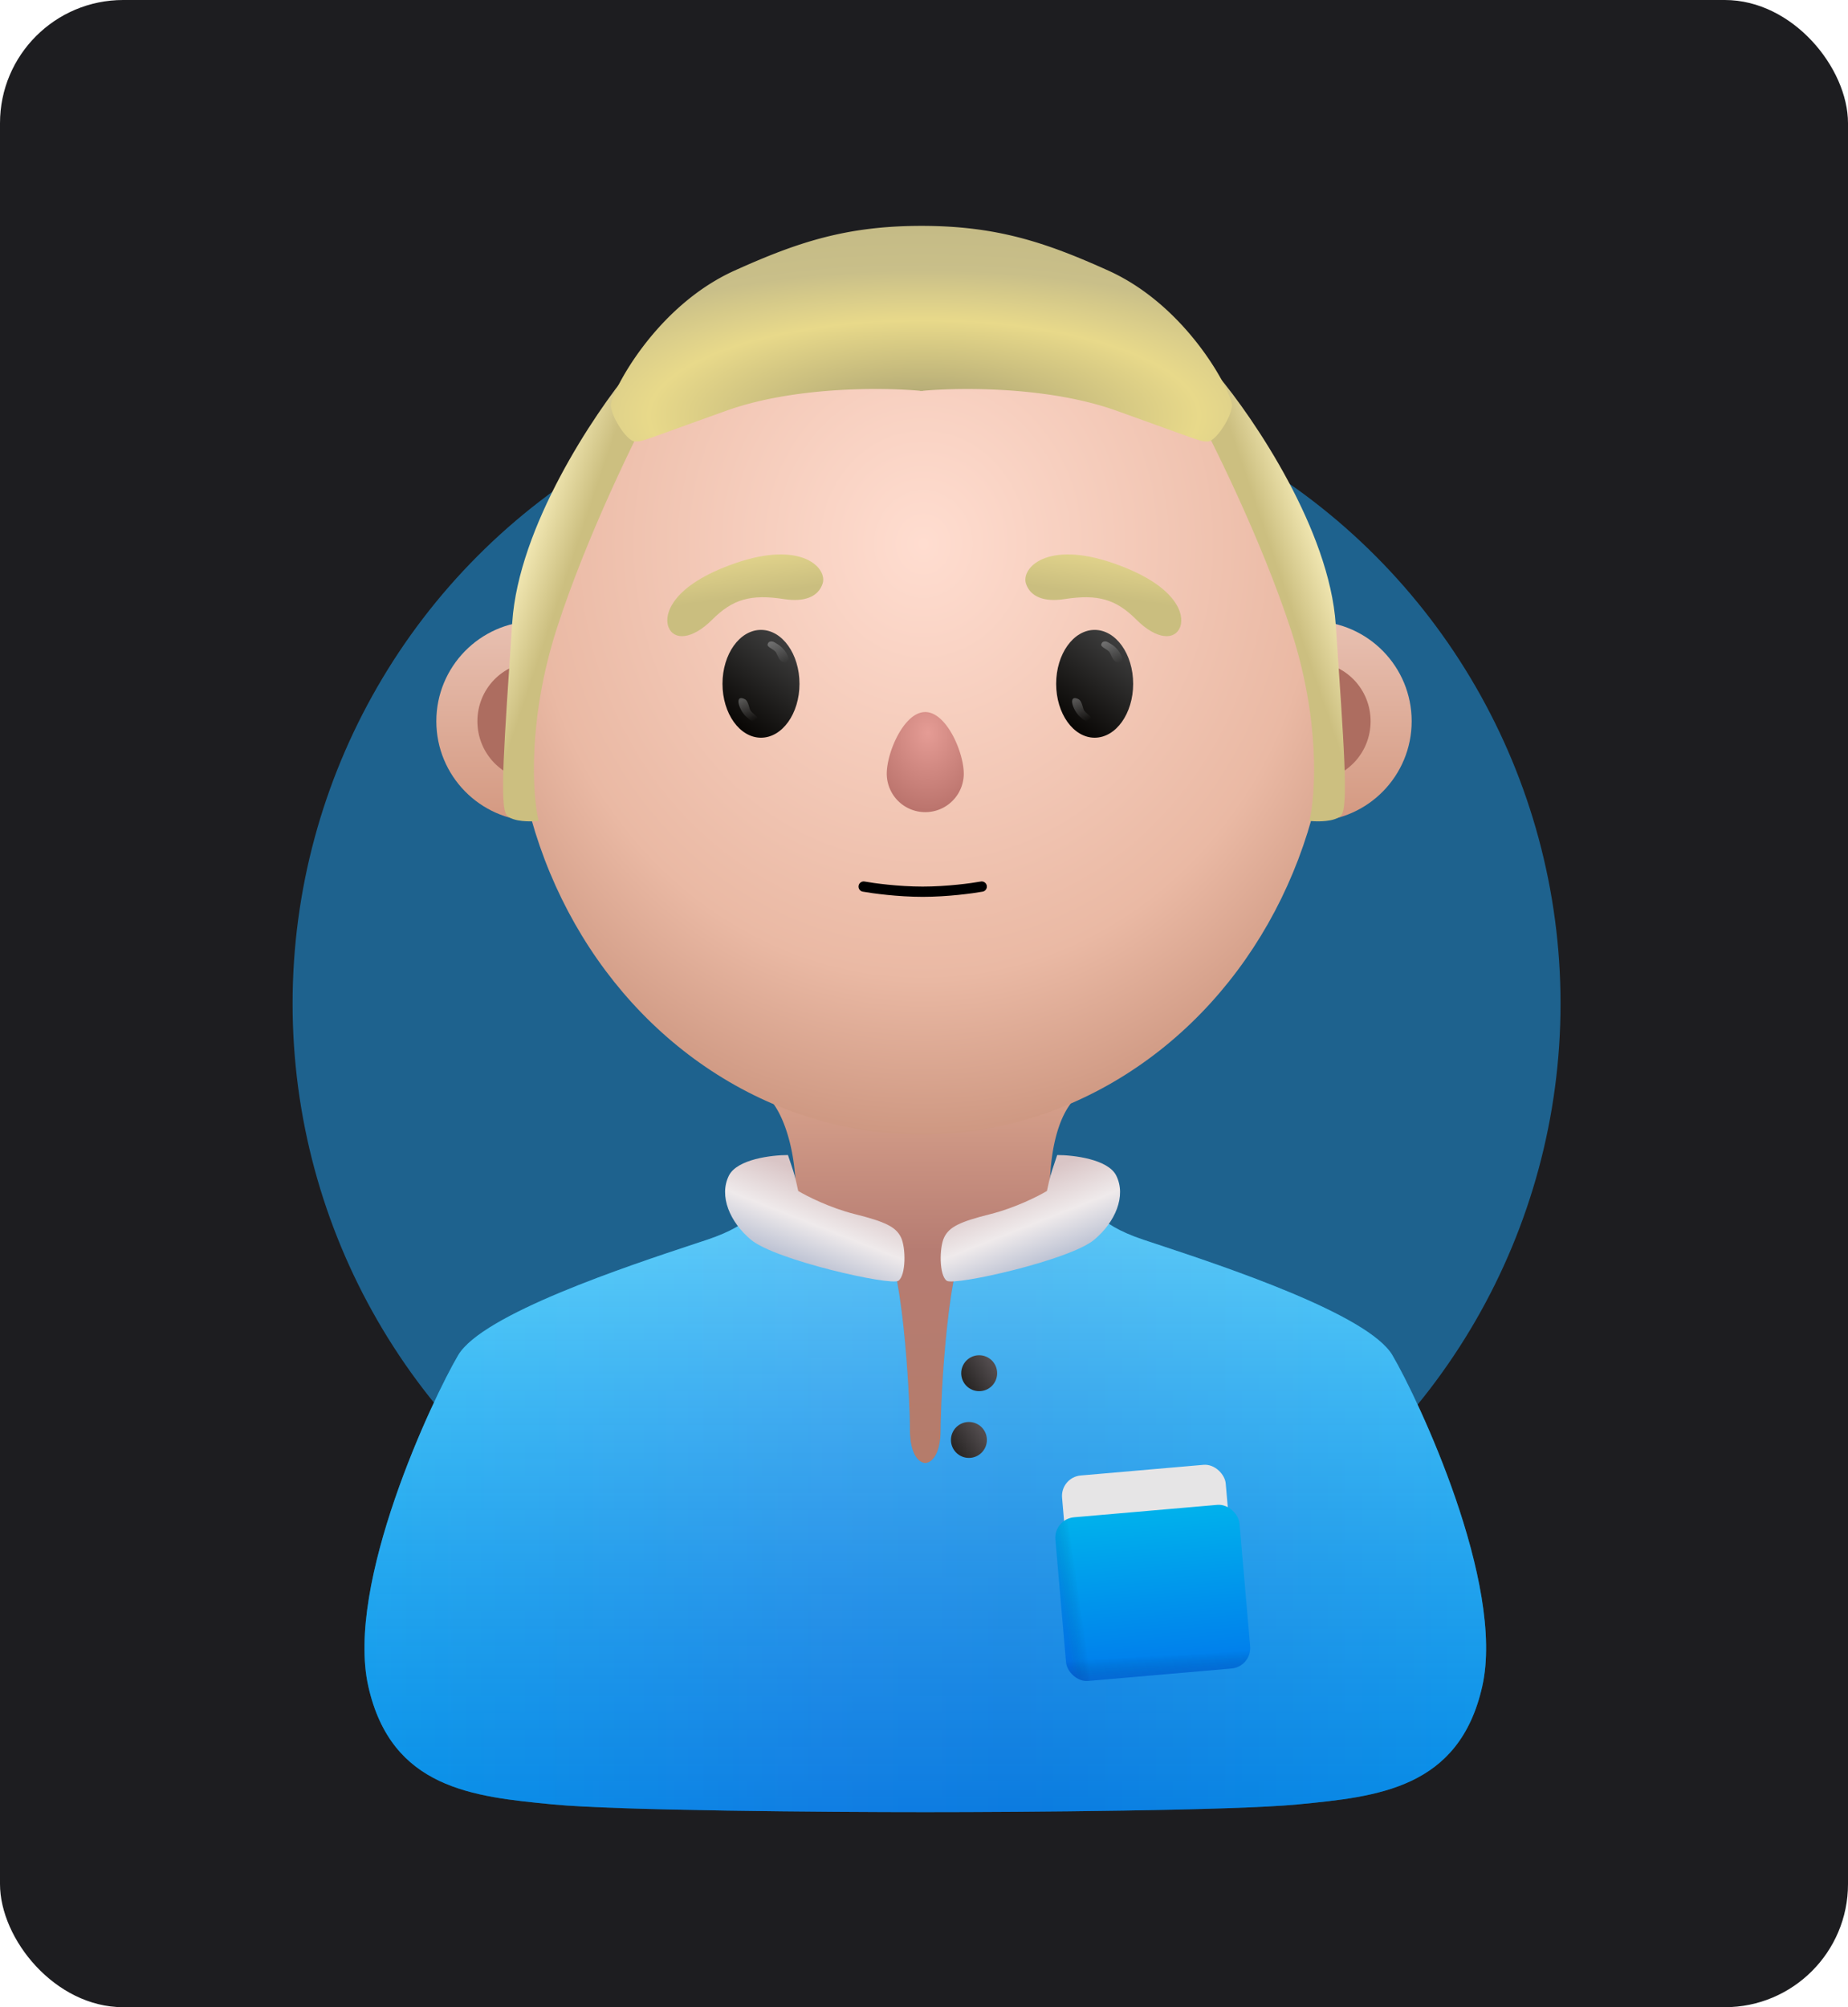
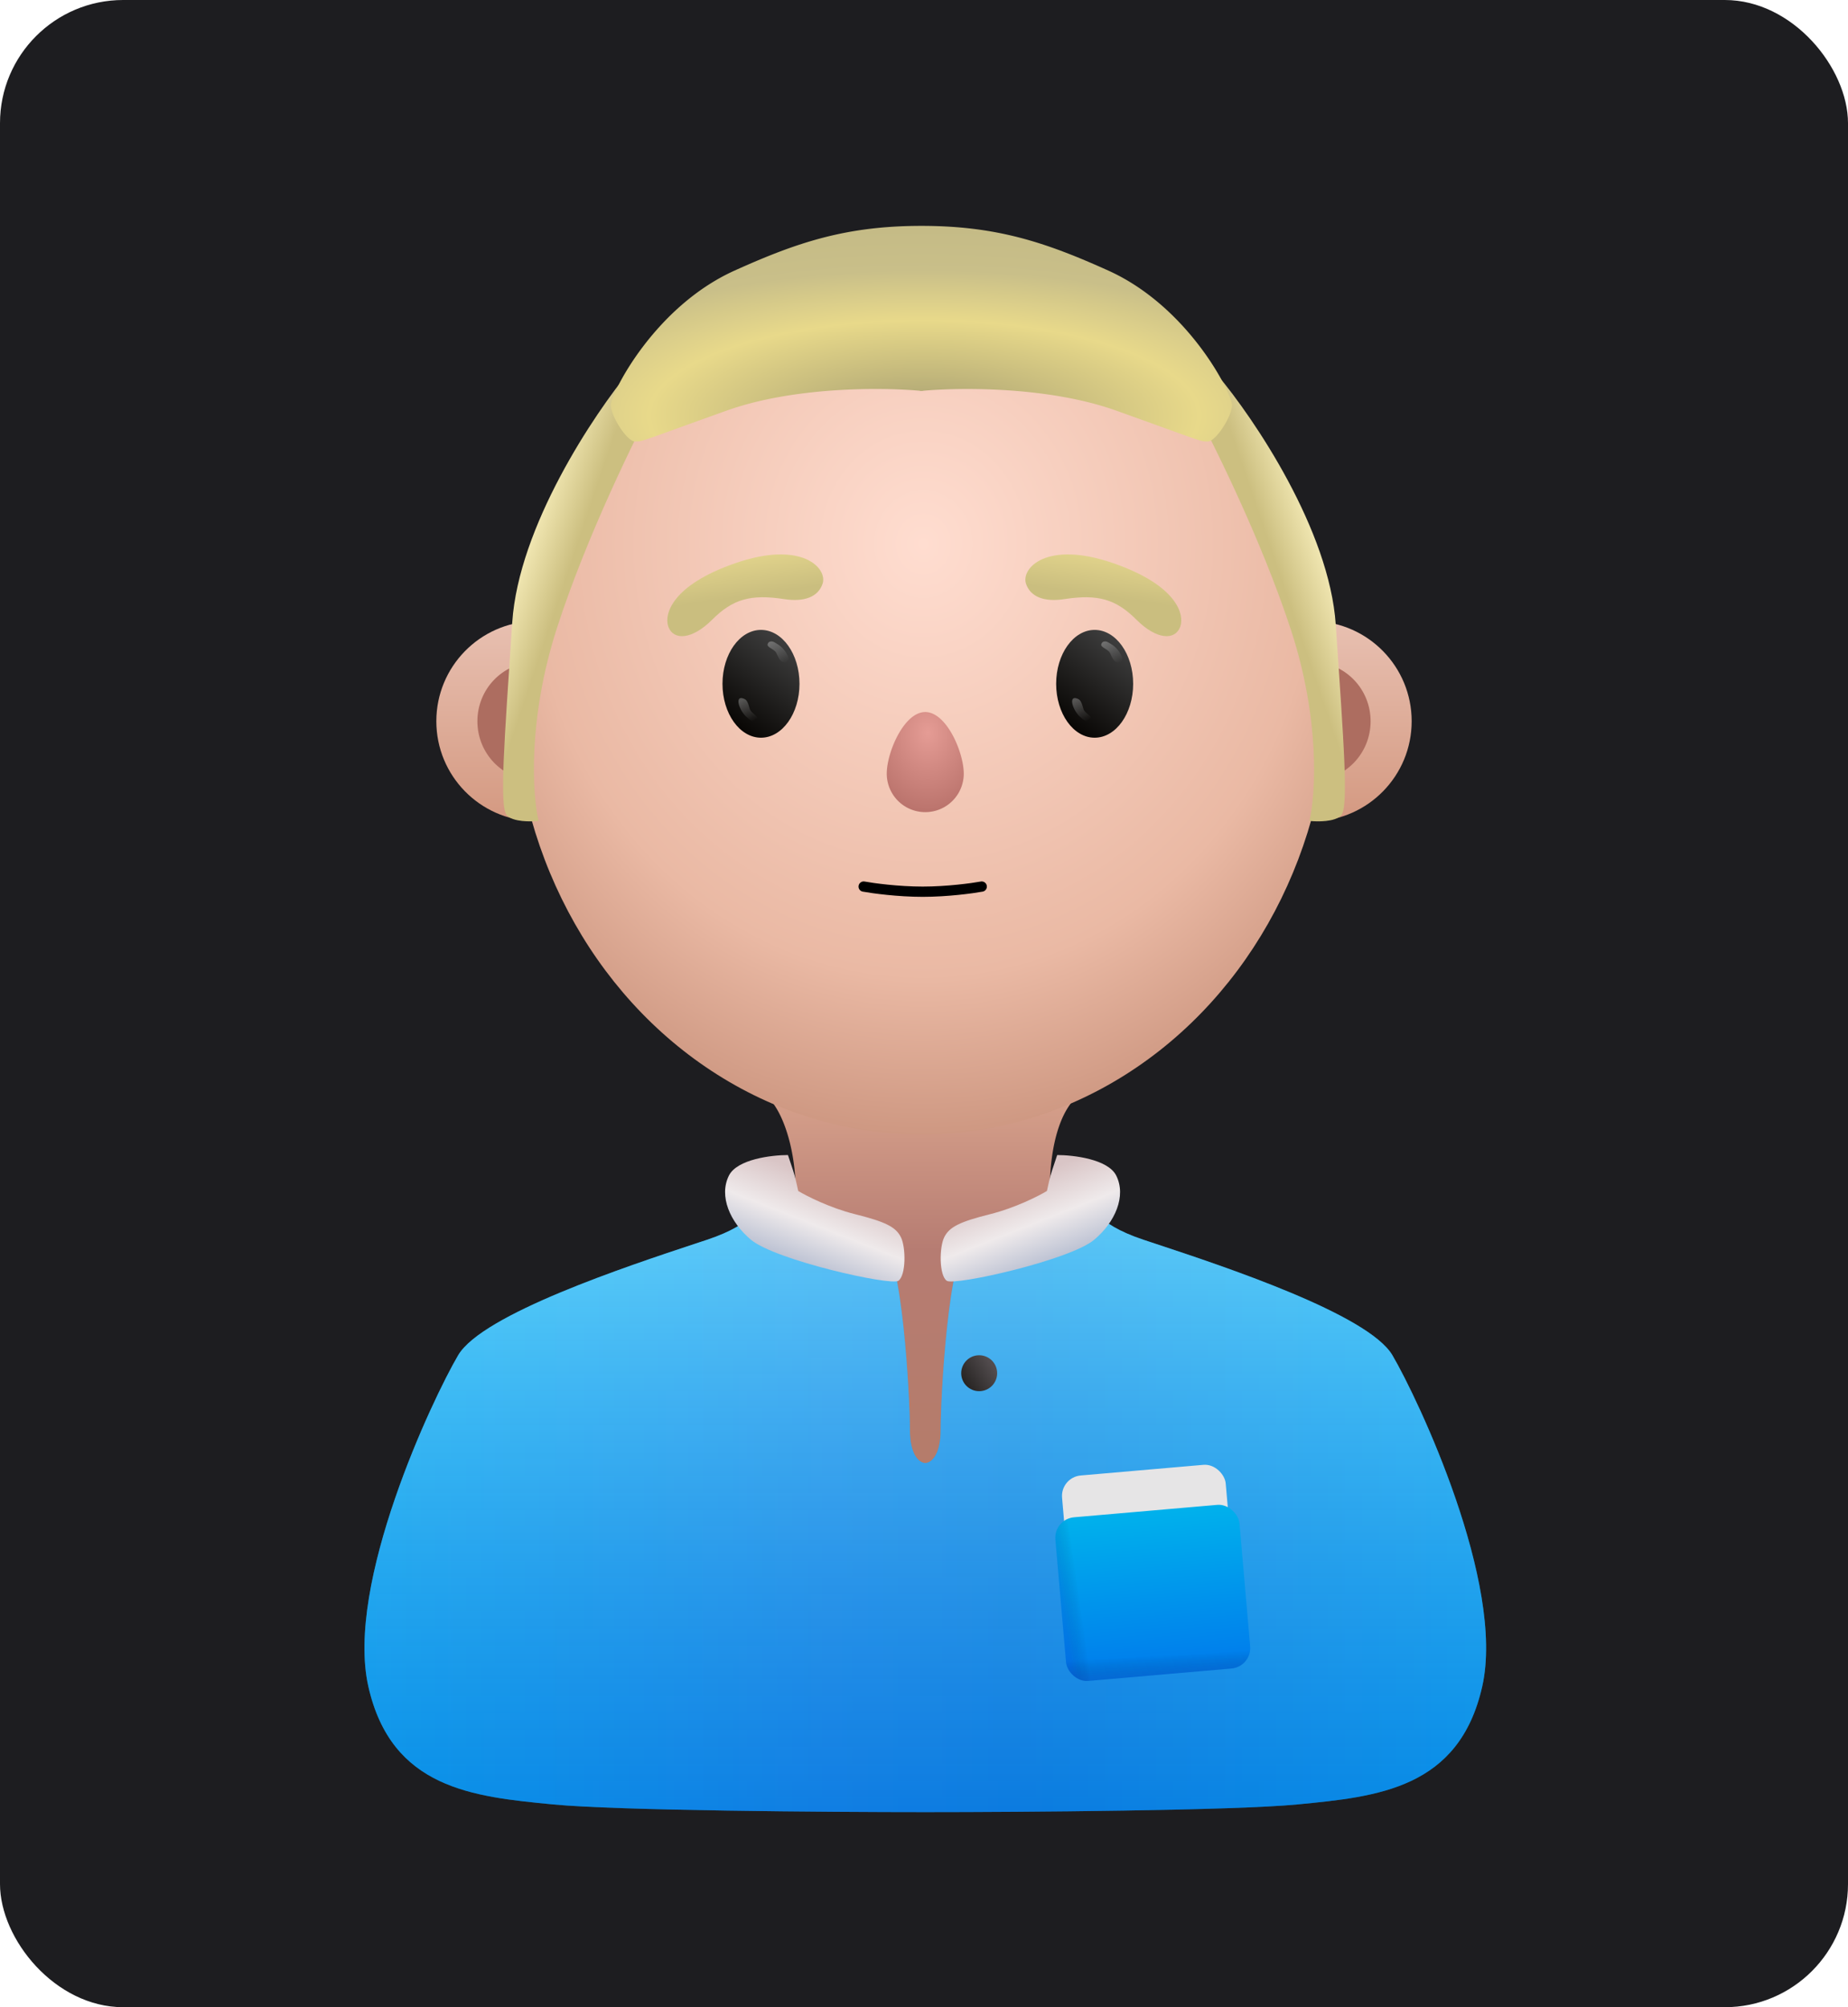
<svg xmlns="http://www.w3.org/2000/svg" width="360" height="391" fill="none">
  <g clip-path="url(#a)">
    <rect width="360" height="391" fill="#1D1D20" rx="24" />
    <g filter="url(#b)" opacity=".61">
-       <circle cx="180.5" cy="195.5" r="123.5" fill="#1F8FD5" />
-     </g>
+       </g>
    <path fill="url(#c)" d="M104 159.987c-10.538-.265-19-8.891-19-19.493 0-10.603 8.462-19.229 19-19.494v38.987z" />
    <path fill="#AD6D60" d="M104 152c-6.101-.156-11-5.245-11-11.5s4.899-11.344 11-11.5v23z" />
    <path fill="url(#d)" d="M256 159.987c10.538-.265 19-8.891 19-19.493 0-10.603-8.462-19.229-19-19.494v38.987z" />
    <path fill="#AD6D60" d="M256 152c6.101-.156 11-5.245 11-11.5s-4.899-11.344-11-11.5v23z" />
    <path fill="url(#e)" d="M138.829 208a81.76 81.76 0 0 0 9.036 4.539C152 214.304 155 223.218 155 232c0 3.242.012 8.624.026 15.169.039 18.506.097 46.31-.026 61.331h49.5c-.123-15.021-.064-42.825-.025-61.331.014-6.545.025-11.927.025-15.169 0-9.012 2.188-17.5 7.441-19.81a81.98 81.98 0 0 0 8.231-4.19h-81.343z" />
    <ellipse cx="179.5" cy="134" fill="url(#f)" rx="79.5" ry="87" />
    <path fill="url(#g)" d="M237.13 73 232 78.236c4.104 7.504 13.747 26.911 19.493 44.502 5.745 17.592 4.787 32.112 3.59 37.173 1.539.175 4.925.21 6.156-1.047 1.539-1.57.513-14.136-1.026-37.173-1.231-18.429-15.902-40.14-23.083-48.691z" />
    <path fill="url(#h)" d="m122.87 72 5.13 5.296c-4.104 7.59-13.747 27.22-19.493 45.014-5.745 17.794-4.787 32.481-3.59 37.6-1.539.177-4.925.212-6.156-1.059-1.539-1.588-.513-14.298 1.026-37.6C101.018 102.61 115.69 80.65 122.87 72z" />
    <g filter="url(#i)">
      <path fill="url(#j)" d="M179.238 72.126c-7.466-.686-24.621-.818-37.714 3.871-14.976 5.363-16.154 5.935-17.355 5.996-.144.007-.287.007-.455.007-1.571 0-4.714-4.912-4.714-7.094 0-2.183 8.381-19.1 24.095-26.195C155.363 43.172 164.913 40 179.5 40s24.137 3.172 36.405 8.71C231.619 55.806 240 72.724 240 74.907c0 2.182-3.143 7.094-4.714 7.094-.168 0-.311 0-.455-.007-1.201-.061-2.379-.633-17.355-5.996-13.093-4.689-30.248-4.557-37.714-3.87v.05a58.543 58.543 0 0 0-.262-.026l-.262.026v-.05z" />
    </g>
    <path stroke="#000" stroke-linecap="round" stroke-width="2" d="M168.245 172.704c1.833.333 6.7 1 11.5 1s9.667-.667 11.5-1" />
    <g filter="url(#k)">
      <path fill="url(#l)" d="M138.745 118.704c-4 4-7.5 4-8.5 1.5-1.001-2.5.641-8.222 13-12.5 13-4.5 18 1 17 4-.852 2.554-3.516 3.613-7.5 3-6.5-1-10 0-14 4z" />
    </g>
    <g filter="url(#m)">
      <path fill="url(#n)" d="M221.37 118.704c4 4 7.499 4 8.5 1.5 1-2.5-.642-8.222-13-12.5-13.001-4.5-18.001 1-17 4 .851 2.554 3.515 3.613 7.5 3 6.5-1 10 0 14 4z" />
    </g>
    <ellipse cx="148.245" cy="133.204" fill="url(#o)" rx="7.5" ry="10.5" />
    <path fill="url(#p)" d="M151.481 125.485c-.483-.275-.856-.596-1.342-.529-.384.052-.506.249-.596.527-.206.635 1.301.955 1.666 1.675.273.538.411.925.659 1.278.206.292.379.515.92.617 1.88.357.373-2.612-1.307-3.568z" opacity=".28" />
    <path fill="url(#q)" d="M145.573 139.789c.438.343.759.716 1.25.721.388.005.537-.172.667-.434.297-.597-1.146-1.136-1.401-1.902-.191-.572-.27-.975-.464-1.36-.161-.32-.299-.565-.819-.746-1.807-.63-.753 2.529.767 3.721z" opacity=".28" />
    <ellipse cx="213.245" cy="133.204" fill="url(#r)" rx="7.5" ry="10.5" />
    <path fill="url(#s)" d="M216.481 125.485c-.483-.275-.856-.596-1.342-.529-.384.052-.506.249-.596.527-.206.635 1.301.955 1.666 1.675.273.538.411.925.659 1.278.206.292.379.515.92.617 1.88.357.373-2.612-1.307-3.568z" opacity=".28" />
    <path fill="url(#t)" d="M210.573 139.789c.438.343.759.716 1.25.721.388.005.537-.172.667-.434.297-.597-1.146-1.136-1.401-1.902-.191-.572-.27-.975-.464-1.36-.161-.32-.299-.565-.819-.746-1.807-.63-.753 2.529.767 3.721z" opacity=".28" />
    <g filter="url(#u)">
      <path fill="url(#v)" d="M187.745 148.704a7.5 7.5 0 0 1-15 0c0-4.142 3.358-12 7.5-12 4.142 0 7.5 7.858 7.5 12z" />
    </g>
    <path fill="url(#w)" d="M147.75 233c.667 1.5-.4 5.3-10 8.5-.708.236-1.484.493-2.319.769-13.307 4.406-41.476 13.733-46.18 21.731-5 8.5-22 44.5-17.5 64.5 4.488 19.951 20.42 21.493 35.885 22.989l.114.011c12.4 1.2 53.5 1.5 72.5 1.5s60.1-.3 72.5-1.5l.114-.011c15.465-1.496 31.397-3.038 35.886-22.989 4.5-20-12.5-56-17.5-64.5-4.705-7.998-32.874-17.325-46.181-21.731-.835-.276-1.611-.533-2.319-.769-9.6-3.2-10.667-7-10-8.5-6.667 2-20.8 6.5-24 8.5-4 2.5-5.5 30.5-5.5 37 0 5.2-2 6.5-3 6.5s-3-1.3-3-6.5c0-6.5-1.5-34.5-5.5-37-3.2-2-17.333-6.5-24-8.5z" />
    <path fill="url(#x)" fill-opacity=".51" d="M147.75 233c.667 1.5-.4 5.3-10 8.5-.708.236-1.484.493-2.319.769-13.307 4.406-41.476 13.733-46.18 21.731-5 8.5-22 44.5-17.5 64.5 4.488 19.951 20.42 21.493 35.885 22.989l.114.011c12.4 1.2 53.5 1.5 72.5 1.5s60.1-.3 72.5-1.5l.114-.011c15.465-1.496 31.397-3.038 35.886-22.989 4.5-20-12.5-56-17.5-64.5-4.705-7.998-32.874-17.325-46.181-21.731-.835-.276-1.611-.533-2.319-.769-9.6-3.2-10.667-7-10-8.5-6.667 2-20.8 6.5-24 8.5-4 2.5-5.5 30.5-5.5 37 0 5.2-2 6.5-3 6.5s-3-1.3-3-6.5c0-6.5-1.5-34.5-5.5-37-3.2-2-17.333-6.5-24-8.5z" />
    <g filter="url(#y)">
      <circle cx="191.75" cy="266.5" r="3.5" fill="url(#z)" />
    </g>
    <g filter="url(#A)">
-       <circle cx="189.75" cy="279.5" r="3.5" fill="url(#B)" />
-     </g>
+       </g>
    <g filter="url(#C)">
      <rect width="32" height="33" x="208.551" y="285.766" fill="#E6E5E6" rx="4" transform="rotate(-4.958 208.551 285.766)" />
      <rect width="36" height="32" x="207.25" y="293.909" fill="url(#D)" rx="4" transform="rotate(-4.958 207.25 293.909)" />
      <rect width="36" height="32" x="207.25" y="293.909" fill="url(#E)" fill-opacity=".2" rx="4" transform="rotate(-4.958 207.25 293.909)" />
      <rect width="36" height="32" x="207.25" y="293.909" fill="url(#F)" fill-opacity=".2" rx="4" transform="rotate(-4.958 207.25 293.909)" />
    </g>
    <g filter="url(#G)">
      <path fill="url(#H)" d="m154.498 224-1-3c-3.167 0-9.9.8-11.5 4-2 4 .209 9.093 4.288 12.5 4.789 4 27.212 9 28.712 8s1.5-6.5.5-8.5-3-3-9-4.5c-4.8-1.2-9.334-3.5-11-4.5-.167-.833-.6-2.8-1-4z" />
    </g>
    <g filter="url(#I)">
      <path fill="url(#J)" d="m204.947 224 1-3c3.166 0 9.9.8 11.5 4 2 4-.21 9.093-4.289 12.5-4.788 4-27.211 9-28.711 8s-1.5-6.5-.5-8.5 3-3 9-4.5c4.8-1.2 9.333-3.5 11-4.5.166-.833.6-2.8 1-4z" />
    </g>
  </g>
  <defs>
    <linearGradient id="c" x1="94.5" x2="94.5" y1="121" y2="159.987" gradientUnits="userSpaceOnUse">
      <stop stop-color="#E8C0B1" />
      <stop offset="1" stop-color="#D49981" />
    </linearGradient>
    <linearGradient id="d" x1="265.5" x2="265.5" y1="121" y2="159.987" gradientUnits="userSpaceOnUse">
      <stop stop-color="#E8C0B1" />
      <stop offset="1" stop-color="#D49981" />
    </linearGradient>
    <linearGradient id="e" x1="179" x2="179.5" y1="214.5" y2="308.5" gradientUnits="userSpaceOnUse">
      <stop stop-color="#D59F8A" />
      <stop offset=".31" stop-color="#B67C72" />
      <stop offset="1" stop-color="#B47C66" />
    </linearGradient>
    <linearGradient id="g" x1="263.291" x2="251.441" y1="114.361" y2="118.4" gradientUnits="userSpaceOnUse">
      <stop stop-color="#D0C381" />
      <stop offset="0" stop-color="#FFF6C5" />
      <stop offset="1" stop-color="#CCBF80" />
    </linearGradient>
    <linearGradient id="h" x1="96.709" x2="108.587" y1="113.837" y2="117.838" gradientUnits="userSpaceOnUse">
      <stop stop-color="#D0C381" />
      <stop offset="0" stop-color="#FFF6C5" />
      <stop offset="1" stop-color="#CCBF80" />
    </linearGradient>
    <linearGradient id="l" x1="154.245" x2="155.245" y1="105.704" y2="112.704" gradientUnits="userSpaceOnUse">
      <stop stop-color="#DFD18A" />
      <stop offset="1" stop-color="#CABE7F" />
    </linearGradient>
    <linearGradient id="n" x1="205.869" x2="204.869" y1="105.704" y2="112.704" gradientUnits="userSpaceOnUse">
      <stop stop-color="#DFD18A" />
      <stop offset="1" stop-color="#CABE7F" />
    </linearGradient>
    <linearGradient id="o" x1="155.745" x2="144.245" y1="126.704" y2="141.704" gradientUnits="userSpaceOnUse">
      <stop stop-color="#3E3E3E" />
      <stop offset="1" stop-color="#090705" />
    </linearGradient>
    <linearGradient id="p" x1="150.745" x2="153.745" y1="124.704" y2="128.704" gradientUnits="userSpaceOnUse">
      <stop stop-color="#fff" />
      <stop offset="1" stop-color="#fff" stop-opacity="0" />
    </linearGradient>
    <linearGradient id="q" x1="144.745" x2="147.245" y1="136.204" y2="140.204" gradientUnits="userSpaceOnUse">
      <stop stop-color="#fff" />
      <stop offset="1" stop-color="#fff" stop-opacity="0" />
    </linearGradient>
    <linearGradient id="r" x1="220.745" x2="209.245" y1="126.704" y2="141.704" gradientUnits="userSpaceOnUse">
      <stop stop-color="#3E3E3E" />
      <stop offset="1" stop-color="#090705" />
    </linearGradient>
    <linearGradient id="s" x1="215.745" x2="218.745" y1="124.704" y2="128.704" gradientUnits="userSpaceOnUse">
      <stop stop-color="#fff" />
      <stop offset="1" stop-color="#fff" stop-opacity="0" />
    </linearGradient>
    <linearGradient id="t" x1="209.745" x2="212.245" y1="136.204" y2="140.204" gradientUnits="userSpaceOnUse">
      <stop stop-color="#fff" />
      <stop offset="1" stop-color="#fff" stop-opacity="0" />
    </linearGradient>
    <linearGradient id="w" x1="34.25" x2="333.75" y1="278.5" y2="278.5" gradientUnits="userSpaceOnUse">
      <stop stop-color="#00CDFF" />
      <stop offset=".425" stop-color="#12A1F2" />
      <stop offset=".543" stop-color="#0B9DED" />
      <stop offset="1" stop-color="#00C6FF" />
    </linearGradient>
    <linearGradient id="x" x1="180.25" x2="180.25" y1="233" y2="353" gradientUnits="userSpaceOnUse">
      <stop stop-color="#AFF1FF" />
      <stop offset="1" stop-color="#0D41C8" stop-opacity=".72" />
    </linearGradient>
    <linearGradient id="z" x1="193.75" x2="188.25" y1="264" y2="267.5" gradientUnits="userSpaceOnUse">
      <stop stop-color="#524C4E" />
      <stop offset="1" stop-color="#272423" />
    </linearGradient>
    <linearGradient id="B" x1="191.75" x2="186.25" y1="277" y2="280.5" gradientUnits="userSpaceOnUse">
      <stop stop-color="#524C4E" />
      <stop offset="1" stop-color="#272423" />
    </linearGradient>
    <linearGradient id="D" x1="225.25" x2="225.25" y1="293.909" y2="325.909" gradientUnits="userSpaceOnUse">
      <stop stop-color="#00B1EC" />
      <stop offset="1" stop-color="#007BEC" />
    </linearGradient>
    <linearGradient id="E" x1="225.375" x2="225.25" y1="322.172" y2="325.909" gradientUnits="userSpaceOnUse">
      <stop stop-opacity="0" />
      <stop offset="1" stop-color="#16267A" />
    </linearGradient>
    <linearGradient id="F" x1="207.397" x2="210.927" y1="309.571" y2="309.376" gradientUnits="userSpaceOnUse">
      <stop stop-color="#0618B8" stop-opacity=".81" />
      <stop offset="1" stop-opacity="0" />
    </linearGradient>
    <linearGradient id="H" x1="164.75" x2="158.25" y1="227.5" y2="244" gradientUnits="userSpaceOnUse">
      <stop stop-color="#D9C5C6" />
      <stop offset=".498" stop-color="#EFEAEB" />
      <stop offset="1" stop-color="#B6BDD0" />
    </linearGradient>
    <linearGradient id="J" x1="194.694" x2="201.194" y1="227.5" y2="244" gradientUnits="userSpaceOnUse">
      <stop stop-color="#D9C5C6" />
      <stop offset=".498" stop-color="#EFEAEB" />
      <stop offset="1" stop-color="#B6BDD0" />
    </linearGradient>
    <filter id="b" width="493.8" height="493.8" x="-66.4" y="-51.4" color-interpolation-filters="sRGB" filterUnits="userSpaceOnUse">
      <feFlood flood-opacity="0" result="BackgroundImageFix" />
      <feBlend in="SourceGraphic" in2="BackgroundImageFix" result="shape" />
      <feGaussianBlur result="effect1_foregroundBlur_546_1123" stdDeviation="61.7" />
    </filter>
    <filter id="i" width="125" height="48" x="117" y="40" color-interpolation-filters="sRGB" filterUnits="userSpaceOnUse">
      <feFlood flood-opacity="0" result="BackgroundImageFix" />
      <feColorMatrix in="SourceAlpha" result="hardAlpha" values="0 0 0 0 0 0 0 0 0 0 0 0 0 0 0 0 0 0 127 0" />
      <feOffset dy="4" />
      <feGaussianBlur stdDeviation="1" />
      <feComposite in2="hardAlpha" operator="out" />
      <feColorMatrix values="0 0 0 0 0 0 0 0 0 0 0 0 0 0 0 0 0 0 0.1 0" />
      <feBlend in2="BackgroundImageFix" result="effect1_dropShadow_546_1123" />
      <feBlend in="SourceGraphic" in2="effect1_dropShadow_546_1123" result="shape" />
    </filter>
    <filter id="k" width="39.969" height="25.525" x="125.2" y="103.2" color-interpolation-filters="sRGB" filterUnits="userSpaceOnUse">
      <feFlood flood-opacity="0" result="BackgroundImageFix" />
      <feColorMatrix in="SourceAlpha" result="hardAlpha" values="0 0 0 0 0 0 0 0 0 0 0 0 0 0 0 0 0 0 127 0" />
      <feOffset dy="2" />
      <feGaussianBlur stdDeviation="2.4" />
      <feComposite in2="hardAlpha" operator="out" />
      <feColorMatrix values="0 0 0 0 0 0 0 0 0 0 0 0 0 0 0 0 0 0 0.18 0" />
      <feBlend in2="BackgroundImageFix" result="effect1_dropShadow_546_1123" />
      <feBlend in="SourceGraphic" in2="effect1_dropShadow_546_1123" result="shape" />
    </filter>
    <filter id="m" width="39.969" height="25.525" x="194.946" y="103.2" color-interpolation-filters="sRGB" filterUnits="userSpaceOnUse">
      <feFlood flood-opacity="0" result="BackgroundImageFix" />
      <feColorMatrix in="SourceAlpha" result="hardAlpha" values="0 0 0 0 0 0 0 0 0 0 0 0 0 0 0 0 0 0 127 0" />
      <feOffset dy="2" />
      <feGaussianBlur stdDeviation="2.4" />
      <feComposite in2="hardAlpha" operator="out" />
      <feColorMatrix values="0 0 0 0 0 0 0 0 0 0 0 0 0 0 0 0 0 0 0.18 0" />
      <feBlend in2="BackgroundImageFix" result="effect1_dropShadow_546_1123" />
      <feBlend in="SourceGraphic" in2="effect1_dropShadow_546_1123" result="shape" />
    </filter>
    <filter id="u" width="18.8" height="23.4" x="170.845" y="136.704" color-interpolation-filters="sRGB" filterUnits="userSpaceOnUse">
      <feFlood flood-opacity="0" result="BackgroundImageFix" />
      <feColorMatrix in="SourceAlpha" result="hardAlpha" values="0 0 0 0 0 0 0 0 0 0 0 0 0 0 0 0 0 0 127 0" />
      <feOffset dy="2" />
      <feGaussianBlur stdDeviation=".95" />
      <feComposite in2="hardAlpha" operator="out" />
      <feColorMatrix values="0 0 0 0 0 0 0 0 0 0 0 0 0 0 0 0 0 0 0.13 0" />
      <feBlend in2="BackgroundImageFix" result="effect1_dropShadow_546_1123" />
      <feBlend in="SourceGraphic" in2="effect1_dropShadow_546_1123" result="shape" />
    </filter>
    <filter id="y" width="8.8" height="8.8" x="186.45" y="263" color-interpolation-filters="sRGB" filterUnits="userSpaceOnUse">
      <feFlood flood-opacity="0" result="BackgroundImageFix" />
      <feColorMatrix in="SourceAlpha" result="hardAlpha" values="0 0 0 0 0 0 0 0 0 0 0 0 0 0 0 0 0 0 127 0" />
      <feOffset dx="-1" dy="1" />
      <feGaussianBlur stdDeviation=".4" />
      <feComposite in2="hardAlpha" operator="out" />
      <feColorMatrix values="0 0 0 0 0.075 0 0 0 0 0.15 0 0 0 0 0.296 0 0 0 0.11 0" />
      <feBlend in2="BackgroundImageFix" result="effect1_dropShadow_546_1123" />
      <feBlend in="SourceGraphic" in2="effect1_dropShadow_546_1123" result="shape" />
    </filter>
    <filter id="A" width="8.8" height="8.8" x="184.45" y="276" color-interpolation-filters="sRGB" filterUnits="userSpaceOnUse">
      <feFlood flood-opacity="0" result="BackgroundImageFix" />
      <feColorMatrix in="SourceAlpha" result="hardAlpha" values="0 0 0 0 0 0 0 0 0 0 0 0 0 0 0 0 0 0 127 0" />
      <feOffset dx="-1" dy="1" />
      <feGaussianBlur stdDeviation=".4" />
      <feComposite in2="hardAlpha" operator="out" />
      <feColorMatrix values="0 0 0 0 0.075 0 0 0 0 0.15 0 0 0 0 0.296 0 0 0 0.11 0" />
      <feBlend in2="BackgroundImageFix" result="effect1_dropShadow_546_1123" />
      <feBlend in="SourceGraphic" in2="effect1_dropShadow_546_1123" result="shape" />
    </filter>
    <filter id="C" width="45.97" height="50.128" x="201.581" y="281.331" color-interpolation-filters="sRGB" filterUnits="userSpaceOnUse">
      <feFlood flood-opacity="0" result="BackgroundImageFix" />
      <feColorMatrix in="SourceAlpha" result="hardAlpha" values="0 0 0 0 0 0 0 0 0 0 0 0 0 0 0 0 0 0 127 0" />
      <feOffset dx="-2" dy="2" />
      <feGaussianBlur stdDeviation="2" />
      <feComposite in2="hardAlpha" operator="out" />
      <feColorMatrix values="0 0 0 0 0.099 0 0 0 0 0.147 0 0 0 0 0.394 0 0 0 0.22 0" />
      <feBlend in2="BackgroundImageFix" result="effect1_dropShadow_546_1123" />
      <feBlend in="SourceGraphic" in2="effect1_dropShadow_546_1123" result="shape" />
    </filter>
    <filter id="G" width="42.945" height="32.629" x="137.25" y="221" color-interpolation-filters="sRGB" filterUnits="userSpaceOnUse">
      <feFlood flood-opacity="0" result="BackgroundImageFix" />
      <feColorMatrix in="SourceAlpha" result="hardAlpha" values="0 0 0 0 0 0 0 0 0 0 0 0 0 0 0 0 0 0 127 0" />
      <feOffset dy="4" />
      <feGaussianBlur stdDeviation="2" />
      <feComposite in2="hardAlpha" operator="out" />
      <feColorMatrix values="0 0 0 0 0 0 0 0 0 0 0 0 0 0 0 0 0 0 0.15 0" />
      <feBlend in2="BackgroundImageFix" result="effect1_dropShadow_546_1123" />
      <feBlend in="SourceGraphic" in2="effect1_dropShadow_546_1123" result="shape" />
    </filter>
    <filter id="I" width="42.945" height="32.629" x="179.25" y="221" color-interpolation-filters="sRGB" filterUnits="userSpaceOnUse">
      <feFlood flood-opacity="0" result="BackgroundImageFix" />
      <feColorMatrix in="SourceAlpha" result="hardAlpha" values="0 0 0 0 0 0 0 0 0 0 0 0 0 0 0 0 0 0 127 0" />
      <feOffset dy="4" />
      <feGaussianBlur stdDeviation="2" />
      <feComposite in2="hardAlpha" operator="out" />
      <feColorMatrix values="0 0 0 0 0 0 0 0 0 0 0 0 0 0 0 0 0 0 0.15 0" />
      <feBlend in2="BackgroundImageFix" result="effect1_dropShadow_546_1123" />
      <feBlend in="SourceGraphic" in2="effect1_dropShadow_546_1123" result="shape" />
    </filter>
    <radialGradient id="f" cx="0" cy="0" r="1" gradientTransform="matrix(-.5 115 -105.086 -.457 180 106)" gradientUnits="userSpaceOnUse">
      <stop stop-color="#FFDDD0" />
      <stop offset=".73" stop-color="#EAB9A4" />
      <stop offset="1" stop-color="#CE9882" />
    </radialGradient>
    <radialGradient id="j" cx="0" cy="0" r="1" gradientTransform="matrix(0 96.5 -278.012 0 180 77)" gradientUnits="userSpaceOnUse">
      <stop stop-color="#A69E71" />
      <stop offset=".193" stop-color="#E8D98A" />
      <stop offset=".294" stop-color="#C9BF89" />
      <stop offset="1" stop-color="#A69E71" />
    </radialGradient>
    <radialGradient id="v" cx="0" cy="0" r="1" gradientTransform="matrix(0 17 -13.077 0 180.745 140.704)" gradientUnits="userSpaceOnUse">
      <stop stop-color="#E59C95" />
      <stop offset="1" stop-color="#B66F68" />
    </radialGradient>
    <clipPath id="a">
      <rect width="360" height="391" fill="#fff" rx="24" />
    </clipPath>
  </defs>
</svg>